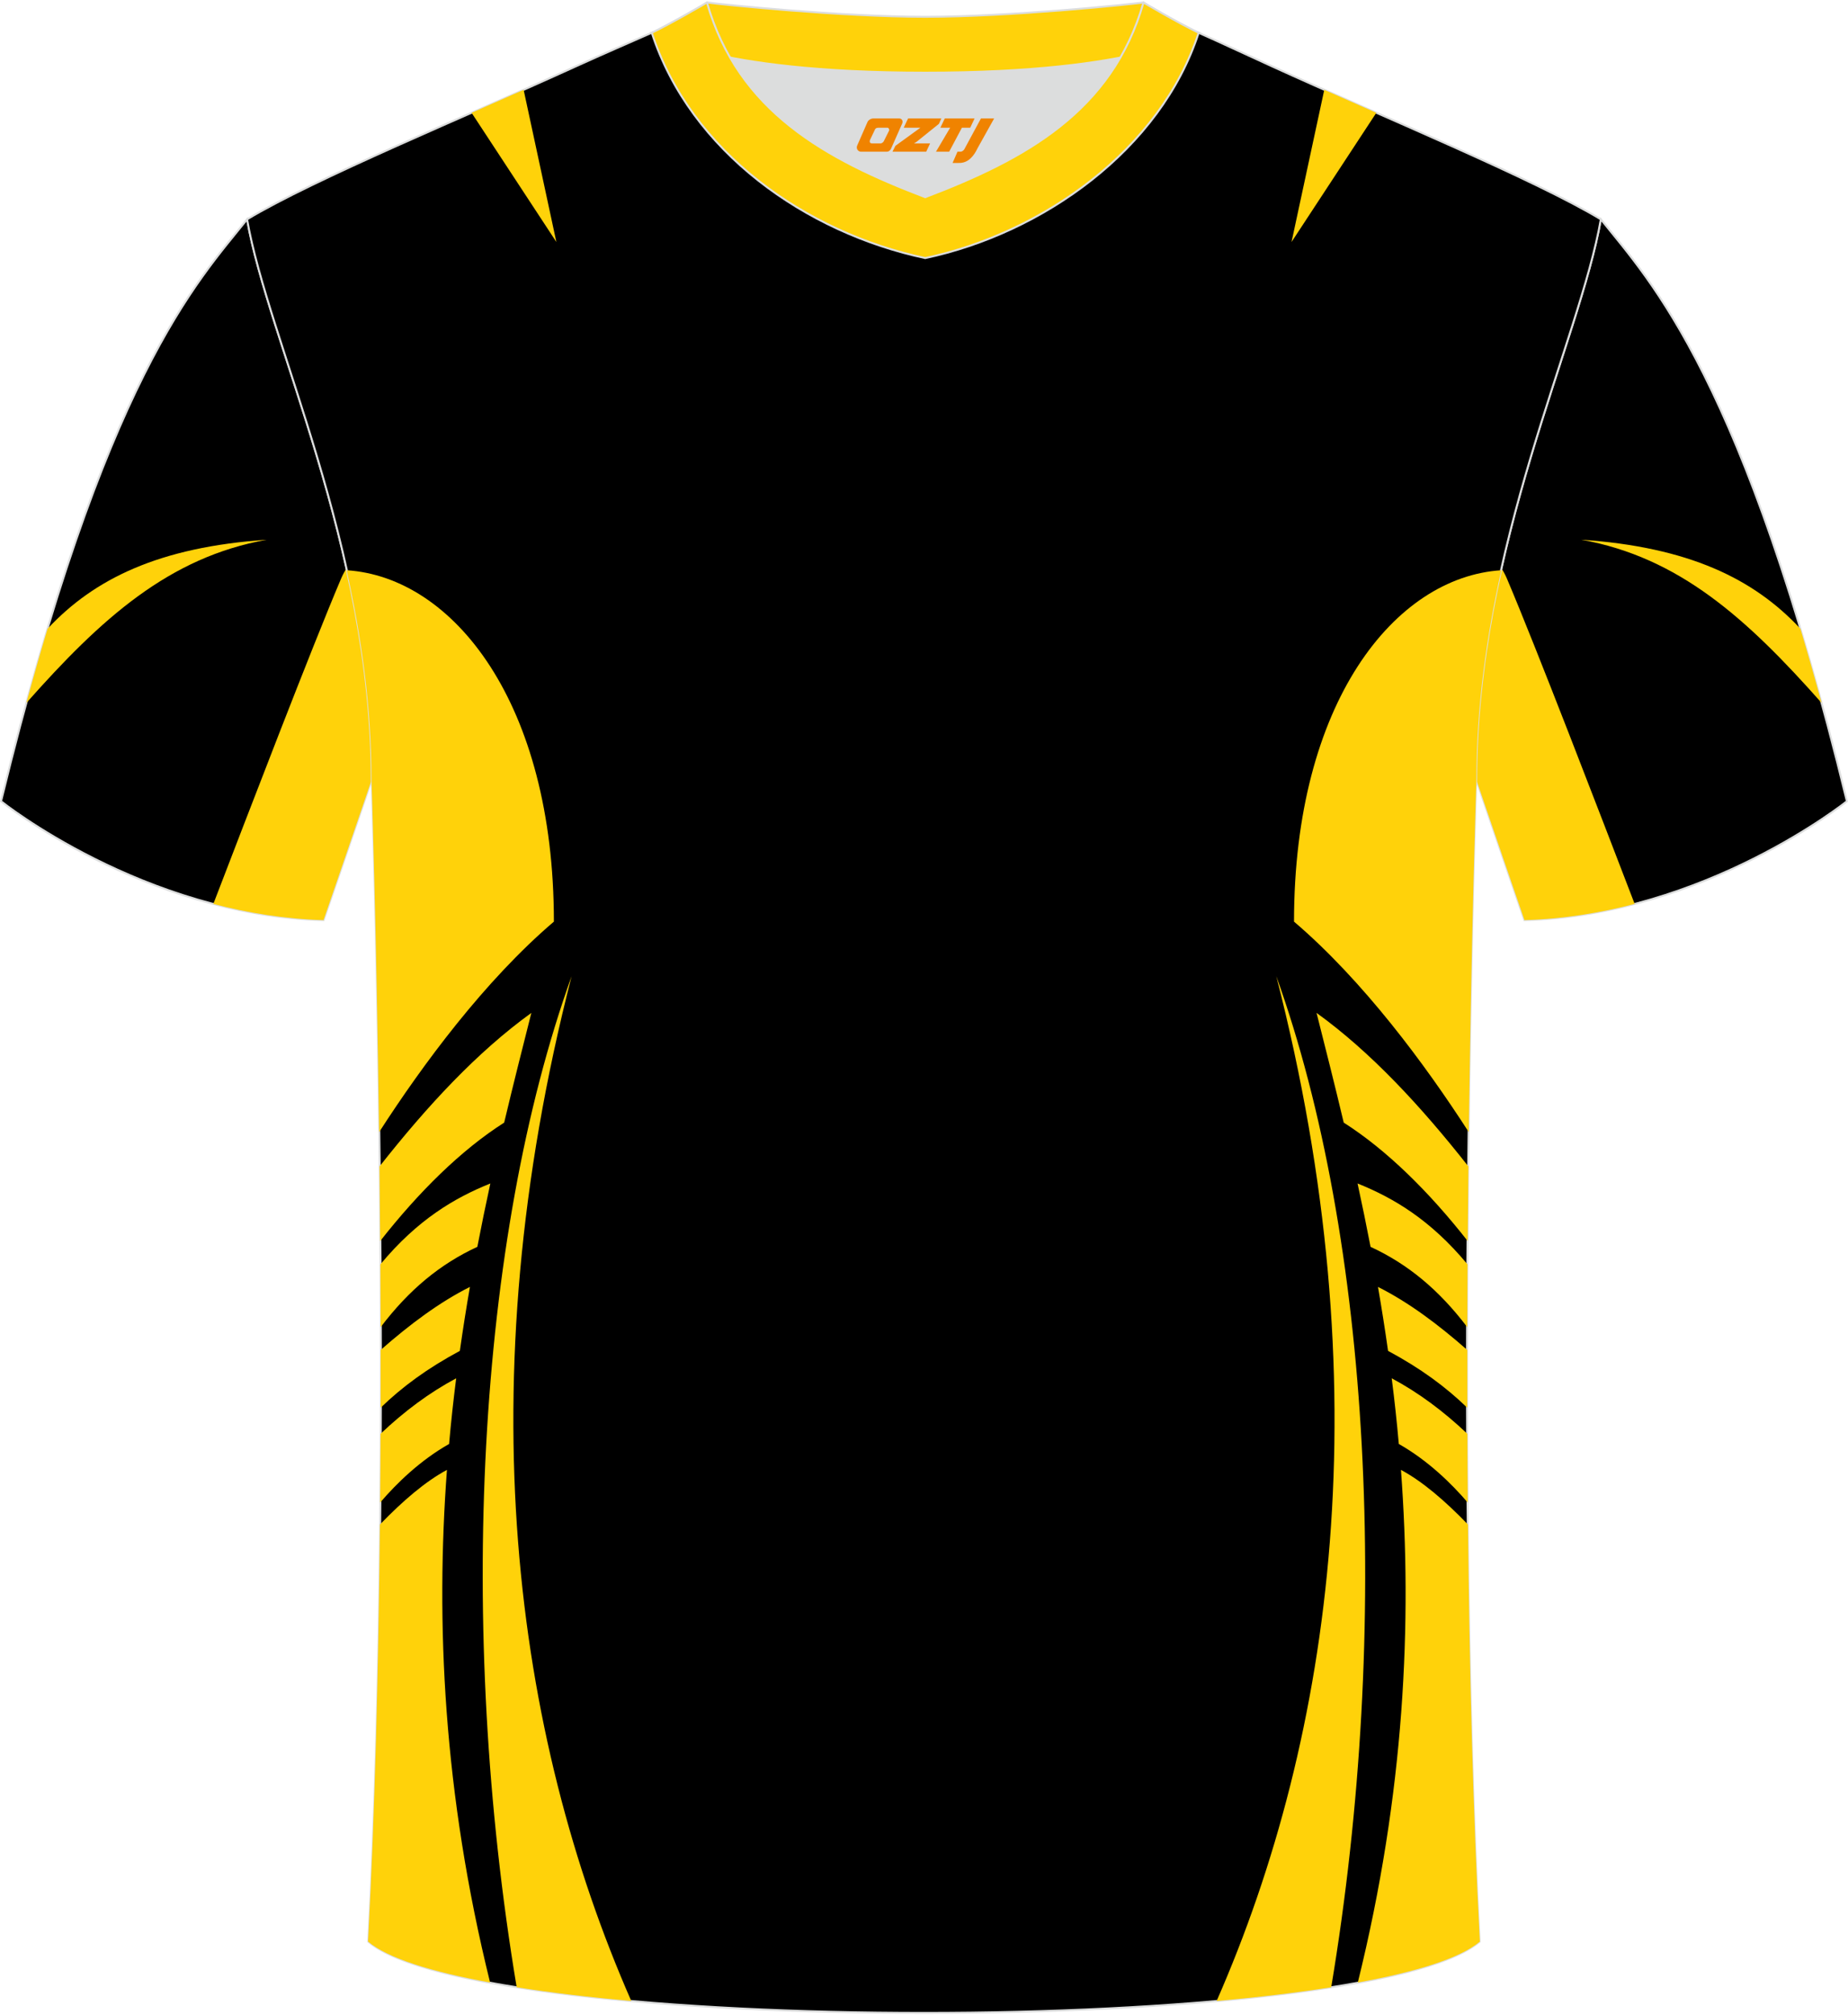
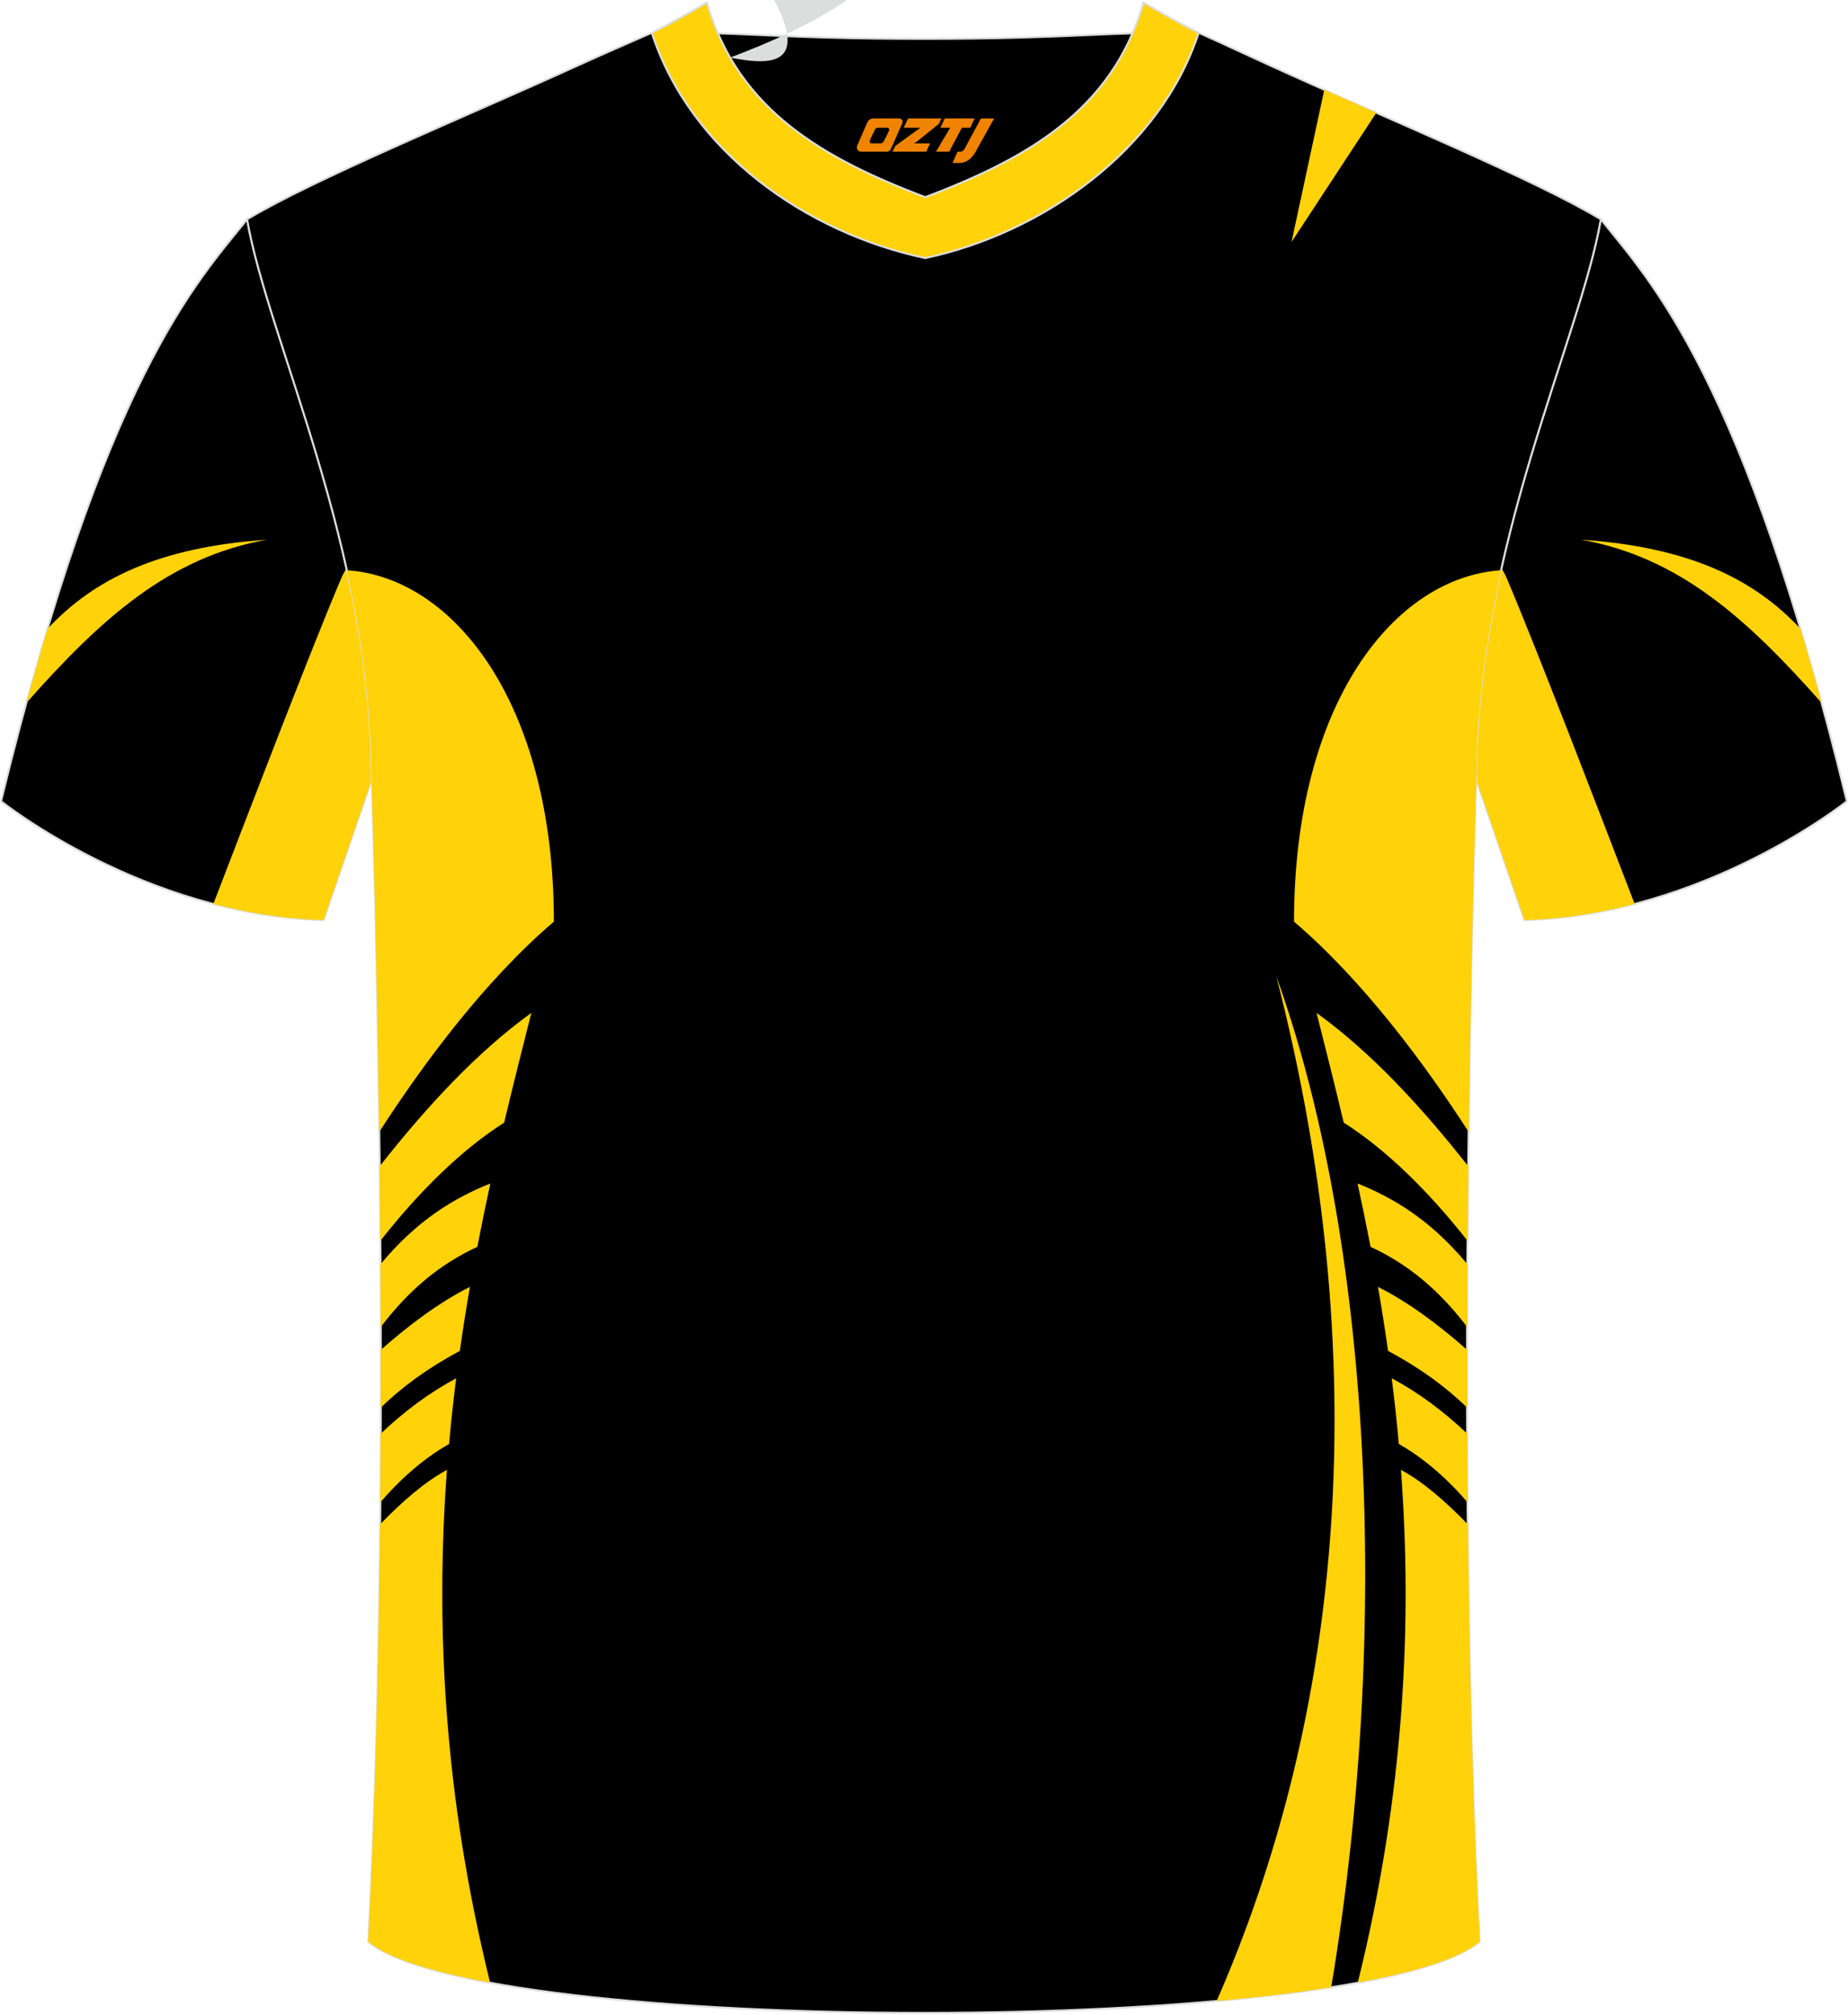
<svg xmlns="http://www.w3.org/2000/svg" version="1.1" id="图层_1" x="0px" y="0px" width="378px" height="412px" viewBox="0 0 378.12 411.71" enable-background="new 0 0 378.12 411.71" xml:space="preserve">
  <g>
    <path fill-rule="evenodd" clip-rule="evenodd" stroke="#DCDDDD" stroke-width="0.4" stroke-miterlimit="22.926" d="   M327.55,44.65c10.2,12.76,29.25,32.31,50.34,119.03c0,0-29.08,23.29-65.98,24.31c0,0-7.14-20.75-9.86-28.74   C302.05,111.64,323.28,69.32,327.55,44.65z" />
    <path fill-rule="evenodd" clip-rule="evenodd" fill="#FFD20A" d="M307.22,116.05c0.42,0.65,0.79,1.34,1.11,2.09   c6.14,14.45,19,47.98,26.14,66.54c-7.01,1.83-14.6,3.09-22.55,3.31c0,0-7.14-20.75-9.86-28.74   C302.05,144.19,304.18,129.66,307.22,116.05z" />
    <path fill-rule="evenodd" clip-rule="evenodd" stroke="#DCDDDD" stroke-width="0.4" stroke-miterlimit="22.926" d="   M50.56,44.65C40.36,57.41,21.31,76.96,0.22,163.68c0,0,29.08,23.29,65.98,24.31c0,0,7.14-20.75,9.86-28.74   C76.06,111.64,54.83,69.32,50.56,44.65z" />
    <path fill-rule="evenodd" clip-rule="evenodd" fill="#FFD20A" d="M70.9,116.05c-0.42,0.65-0.79,1.34-1.11,2.09   c-6.14,14.45-19,47.98-26.14,66.54c7.01,1.83,14.6,3.09,22.55,3.31c0,0,7.14-20.75,9.86-28.74   C76.06,144.19,73.94,129.66,70.9,116.05z" />
    <path fill-rule="evenodd" clip-rule="evenodd" fill="#FFD20A" d="M5.39,143.58c15.34-17.32,29.21-29.82,49.19-33.39   c-21.94,1.49-35.29,7.96-44.85,18.21C8.3,133.16,6.85,138.22,5.39,143.58z" />
    <path fill-rule="evenodd" clip-rule="evenodd" stroke="#DCDDDD" stroke-width="0.4" stroke-miterlimit="22.926" d="   M75.36,396.93c5.36-101,0.7-237.68,0.7-237.68c0-47.62-21.24-89.93-25.5-114.6c13.63-8.23,45.28-21.25,67.14-31.23   c5.55-2.52,11.68-5.18,15.66-6.93c17.52-0.32,25.34,1.25,55.54,1.25h0.31c30.2,0,38.53-1.57,56.04-1.25   c3.98,1.76,9.6,4.41,15.15,6.93c21.87,9.98,53.51,23,67.14,31.23c-4.27,24.67-25.5,66.98-25.5,114.6c0,0-4.66,136.67,0.7,237.68   C279.68,416.37,98.43,416.37,75.36,396.93z" />
-     <path fill-rule="evenodd" clip-rule="evenodd" fill="#FFD20A" d="M116.96,199.46c-19.32,53.71-23.56,133.06-11.24,206.81   c7.05,1.11,14.95,2.05,23.45,2.81C105.18,354.47,95.45,283.09,116.96,199.46z" />
-     <path fill-rule="evenodd" clip-rule="evenodd" fill="#FFD20A" d="M107.14,18.16l6.7,31.13L96.49,22.86   C100.1,21.27,103.68,19.7,107.14,18.16z" />
    <path fill-rule="evenodd" clip-rule="evenodd" fill="#FFD20A" d="M261.14,199.46c19.32,53.71,23.56,133.06,11.24,206.81   c-7.05,1.11-14.95,2.05-23.45,2.81C272.92,354.47,282.65,283.09,261.14,199.46z" />
    <path fill-rule="evenodd" clip-rule="evenodd" fill="#FFD20A" d="M270.96,18.16l-6.7,31.13l17.35-26.43   C278,21.27,274.43,19.7,270.96,18.16z" />
-     <path fill-rule="evenodd" clip-rule="evenodd" fill="#DCDDDD" d="M149.39,11.57c8.45,14.62,23.39,22.27,39.92,28.55   c16.55-6.29,31.48-13.92,39.92-28.56c-8.65,1.66-21.45,3.09-39.92,3.09C170.84,14.66,158.04,13.23,149.39,11.57z" />
-     <path fill-rule="evenodd" clip-rule="evenodd" fill="#FFD20A" stroke="#DCDDDD" stroke-width="0.4" stroke-miterlimit="22.926" d="   M189.31,3.23c-17.29,0-41.78-2.53-44.66-2.93c0,0-5.53,4.46-11.29,6.19c0,0,11.78,8.17,55.95,8.17s55.95-8.17,55.95-8.17   c-5.76-1.72-11.29-6.19-11.29-6.19C231.08,0.7,206.59,3.23,189.31,3.23z" />
+     <path fill-rule="evenodd" clip-rule="evenodd" fill="#DCDDDD" d="M149.39,11.57c16.55-6.29,31.48-13.92,39.92-28.56c-8.65,1.66-21.45,3.09-39.92,3.09C170.84,14.66,158.04,13.23,149.39,11.57z" />
    <path fill-rule="evenodd" clip-rule="evenodd" fill="#FFD20A" stroke="#DCDDDD" stroke-width="0.4" stroke-miterlimit="22.926" d="   M189.31,52.58c23.96-5.08,48.15-22.11,55.95-46.09c-4.43-2.13-11.29-6.19-11.29-6.19c-6.4,22.33-24.3,32.08-44.66,39.82   c-20.33-7.73-38.27-17.52-44.66-39.82c0,0-6.86,4.05-11.29,6.19C141.27,30.84,164.96,47.42,189.31,52.58z" />
    <path fill-rule="evenodd" clip-rule="evenodd" fill="#FFD20A" d="M372.72,143.57c-15.34-17.32-29.21-29.82-49.19-33.39   c21.94,1.49,35.29,7.96,44.85,18.21C369.81,133.16,371.26,138.21,372.72,143.57z" />
    <path fill-rule="evenodd" clip-rule="evenodd" fill="#FFD20A" d="M100.28,405.3c-9.6-38.84-11.15-73.73-8.83-104.86   c-4.39,2.36-8.99,6.29-13.71,11.18c-0.28,28.79-1,58.32-2.43,85.31C79.32,400.31,88.22,403.1,100.28,405.3L100.28,405.3   L100.28,405.3z M77.78,307.13c0.04-4.72,0.07-9.41,0.08-14.06c4.84-4.59,9.98-8.43,15.48-11.36c-0.56,4.39-1.05,8.87-1.45,13.43   C85.94,298.51,81.11,303.24,77.78,307.13L77.78,307.13L77.78,307.13z M77.88,287.73c4.42-4.27,9.52-8.04,16.21-11.63   c0.63-4.45,1.32-8.81,2.06-13.08c-6.2,3.1-12.27,7.63-18.27,12.9C77.89,279.82,77.89,283.75,77.88,287.73L77.88,287.73   L77.88,287.73z M77.88,271.25c-0.01-4.34-0.03-8.63-0.05-12.84c7.61-9.17,15.21-13.62,22.5-16.55c-0.92,4.22-1.81,8.55-2.66,12.96   C90.05,258.34,83.69,263.6,77.88,271.25L77.88,271.25L77.88,271.25z M77.79,253.64c7.9-10.07,16.6-18.65,25.37-24.23   c1.86-7.84,3.76-15.32,5.56-22.44C97.59,215,87.4,226.01,77.65,238.38C77.7,243.33,77.75,248.42,77.79,253.64L77.79,253.64   L77.79,253.64z M77.57,231.36c-0.54-42.19-1.56-72.11-1.56-72.11c0-14.92-2.08-29.32-5.08-42.82c21.82,1.38,42.4,27.14,42.4,71.87   C99.19,200.37,86.53,217.46,77.57,231.36z" />
    <path fill-rule="evenodd" clip-rule="evenodd" fill="#FFD20A" d="M277.82,405.3c9.6-38.84,11.15-73.73,8.83-104.86   c4.39,2.36,8.99,6.29,13.71,11.18c0.28,28.79,1,58.32,2.43,85.31C298.78,400.31,289.88,403.1,277.82,405.3L277.82,405.3   L277.82,405.3z M300.32,307.13c-0.04-4.72-0.07-9.41-0.08-14.06c-4.84-4.59-9.98-8.43-15.48-11.36c0.56,4.39,1.05,8.87,1.45,13.43   C292.16,298.51,296.99,303.24,300.32,307.13L300.32,307.13L300.32,307.13z M300.22,287.73c-4.42-4.27-9.52-8.04-16.21-11.63   c-0.63-4.45-1.32-8.81-2.06-13.08c6.2,3.1,12.27,7.63,18.27,12.9C300.21,279.82,300.21,283.75,300.22,287.73L300.22,287.73   L300.22,287.73z M300.22,271.25c0.01-4.34,0.03-8.63,0.05-12.84c-7.61-9.17-15.21-13.62-22.5-16.55c0.92,4.22,1.81,8.55,2.66,12.96   C288.05,258.34,294.41,263.6,300.22,271.25L300.22,271.25L300.22,271.25z M300.31,253.64c-7.9-10.07-16.6-18.65-25.37-24.23   c-1.86-7.84-3.76-15.32-5.56-22.44c11.13,8.03,21.32,19.04,31.07,31.41C300.4,243.33,300.35,248.42,300.31,253.64L300.31,253.64   L300.31,253.64z M300.53,231.36c0.54-42.19,1.56-72.11,1.56-72.11c0-14.92,2.08-29.32,5.08-42.82   c-21.82,1.38-42.4,27.14-42.4,71.87C278.91,200.37,291.57,217.46,300.53,231.36z" />
  </g>
  <g>
    <path fill="#F08300" d="M200.71,24.02l-3.4,6.3c-0.2,0.3-0.5,0.5-0.8,0.5h-0.6l-1,2.3h1.2c2,0.1,3.2-1.5,3.9-3L203.41,24.02h-2.5L200.71,24.02z" />
    <polygon fill="#F08300" points="193.51,24.02 ,199.41,24.02 ,198.51,25.92 ,196.81,25.92 ,194.21,30.82 ,191.51,30.82 ,194.41,25.92 ,192.41,25.92 ,193.31,24.02" />
    <polygon fill="#F08300" points="187.51,29.12 ,187.01,29.12 ,187.51,28.82 ,192.11,25.12 ,192.61,24.02 ,185.81,24.02 ,185.51,24.62 ,184.91,25.92 ,187.71,25.92 ,188.31,25.92 ,183.21,29.62    ,182.61,30.82 ,189.21,30.82 ,189.51,30.82 ,190.31,29.12" />
    <path fill="#F08300" d="M184.01,24.02H178.71C178.21,24.02,177.71,24.32,177.51,24.72L175.41,29.52C175.11,30.12,175.51,30.82,176.21,30.82h5.2c0.4,0,0.7-0.2,0.9-0.6L184.61,25.02C184.81,24.52,184.51,24.02,184.01,24.02z M181.91,26.52L180.81,28.72C180.61,29.02,180.31,29.12,180.21,29.12l-1.8,0C178.21,29.12,177.81,29.02,178.01,28.42l1-2.1c0.1-0.3,0.4-0.4,0.7-0.4h1.9   C181.81,25.92,182.01,26.22,181.91,26.52z" />
  </g>
</svg>